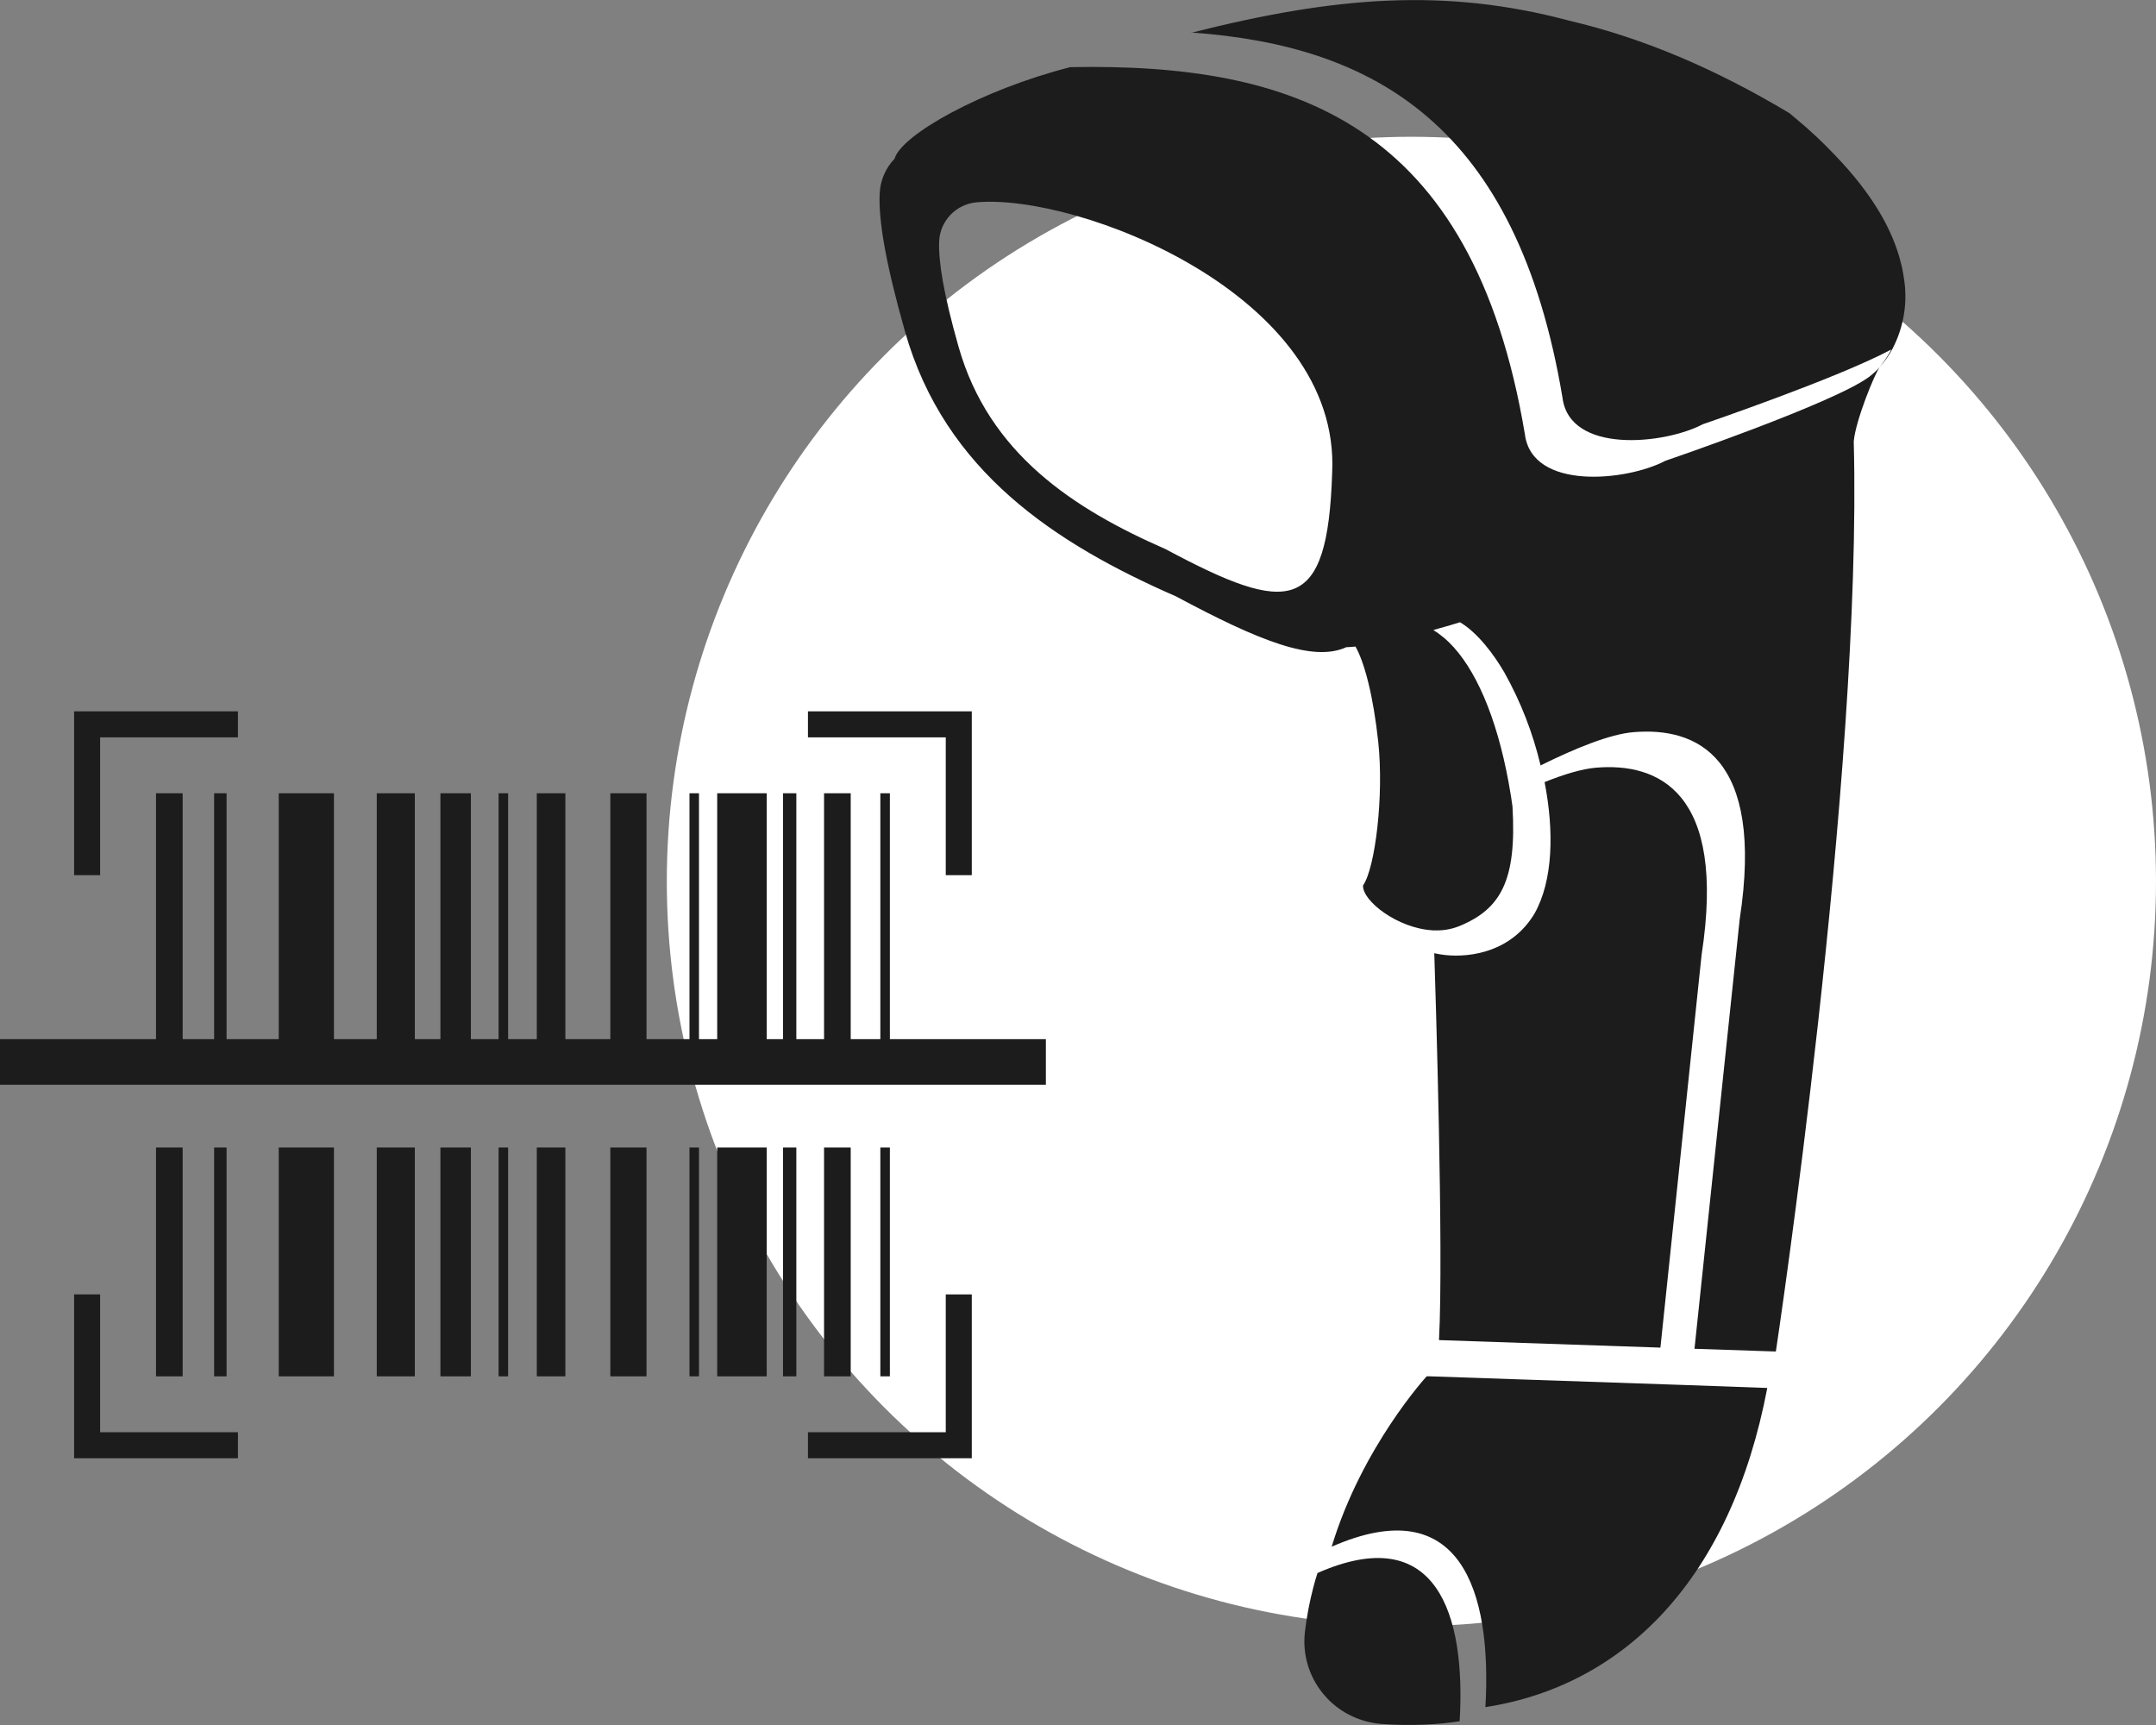
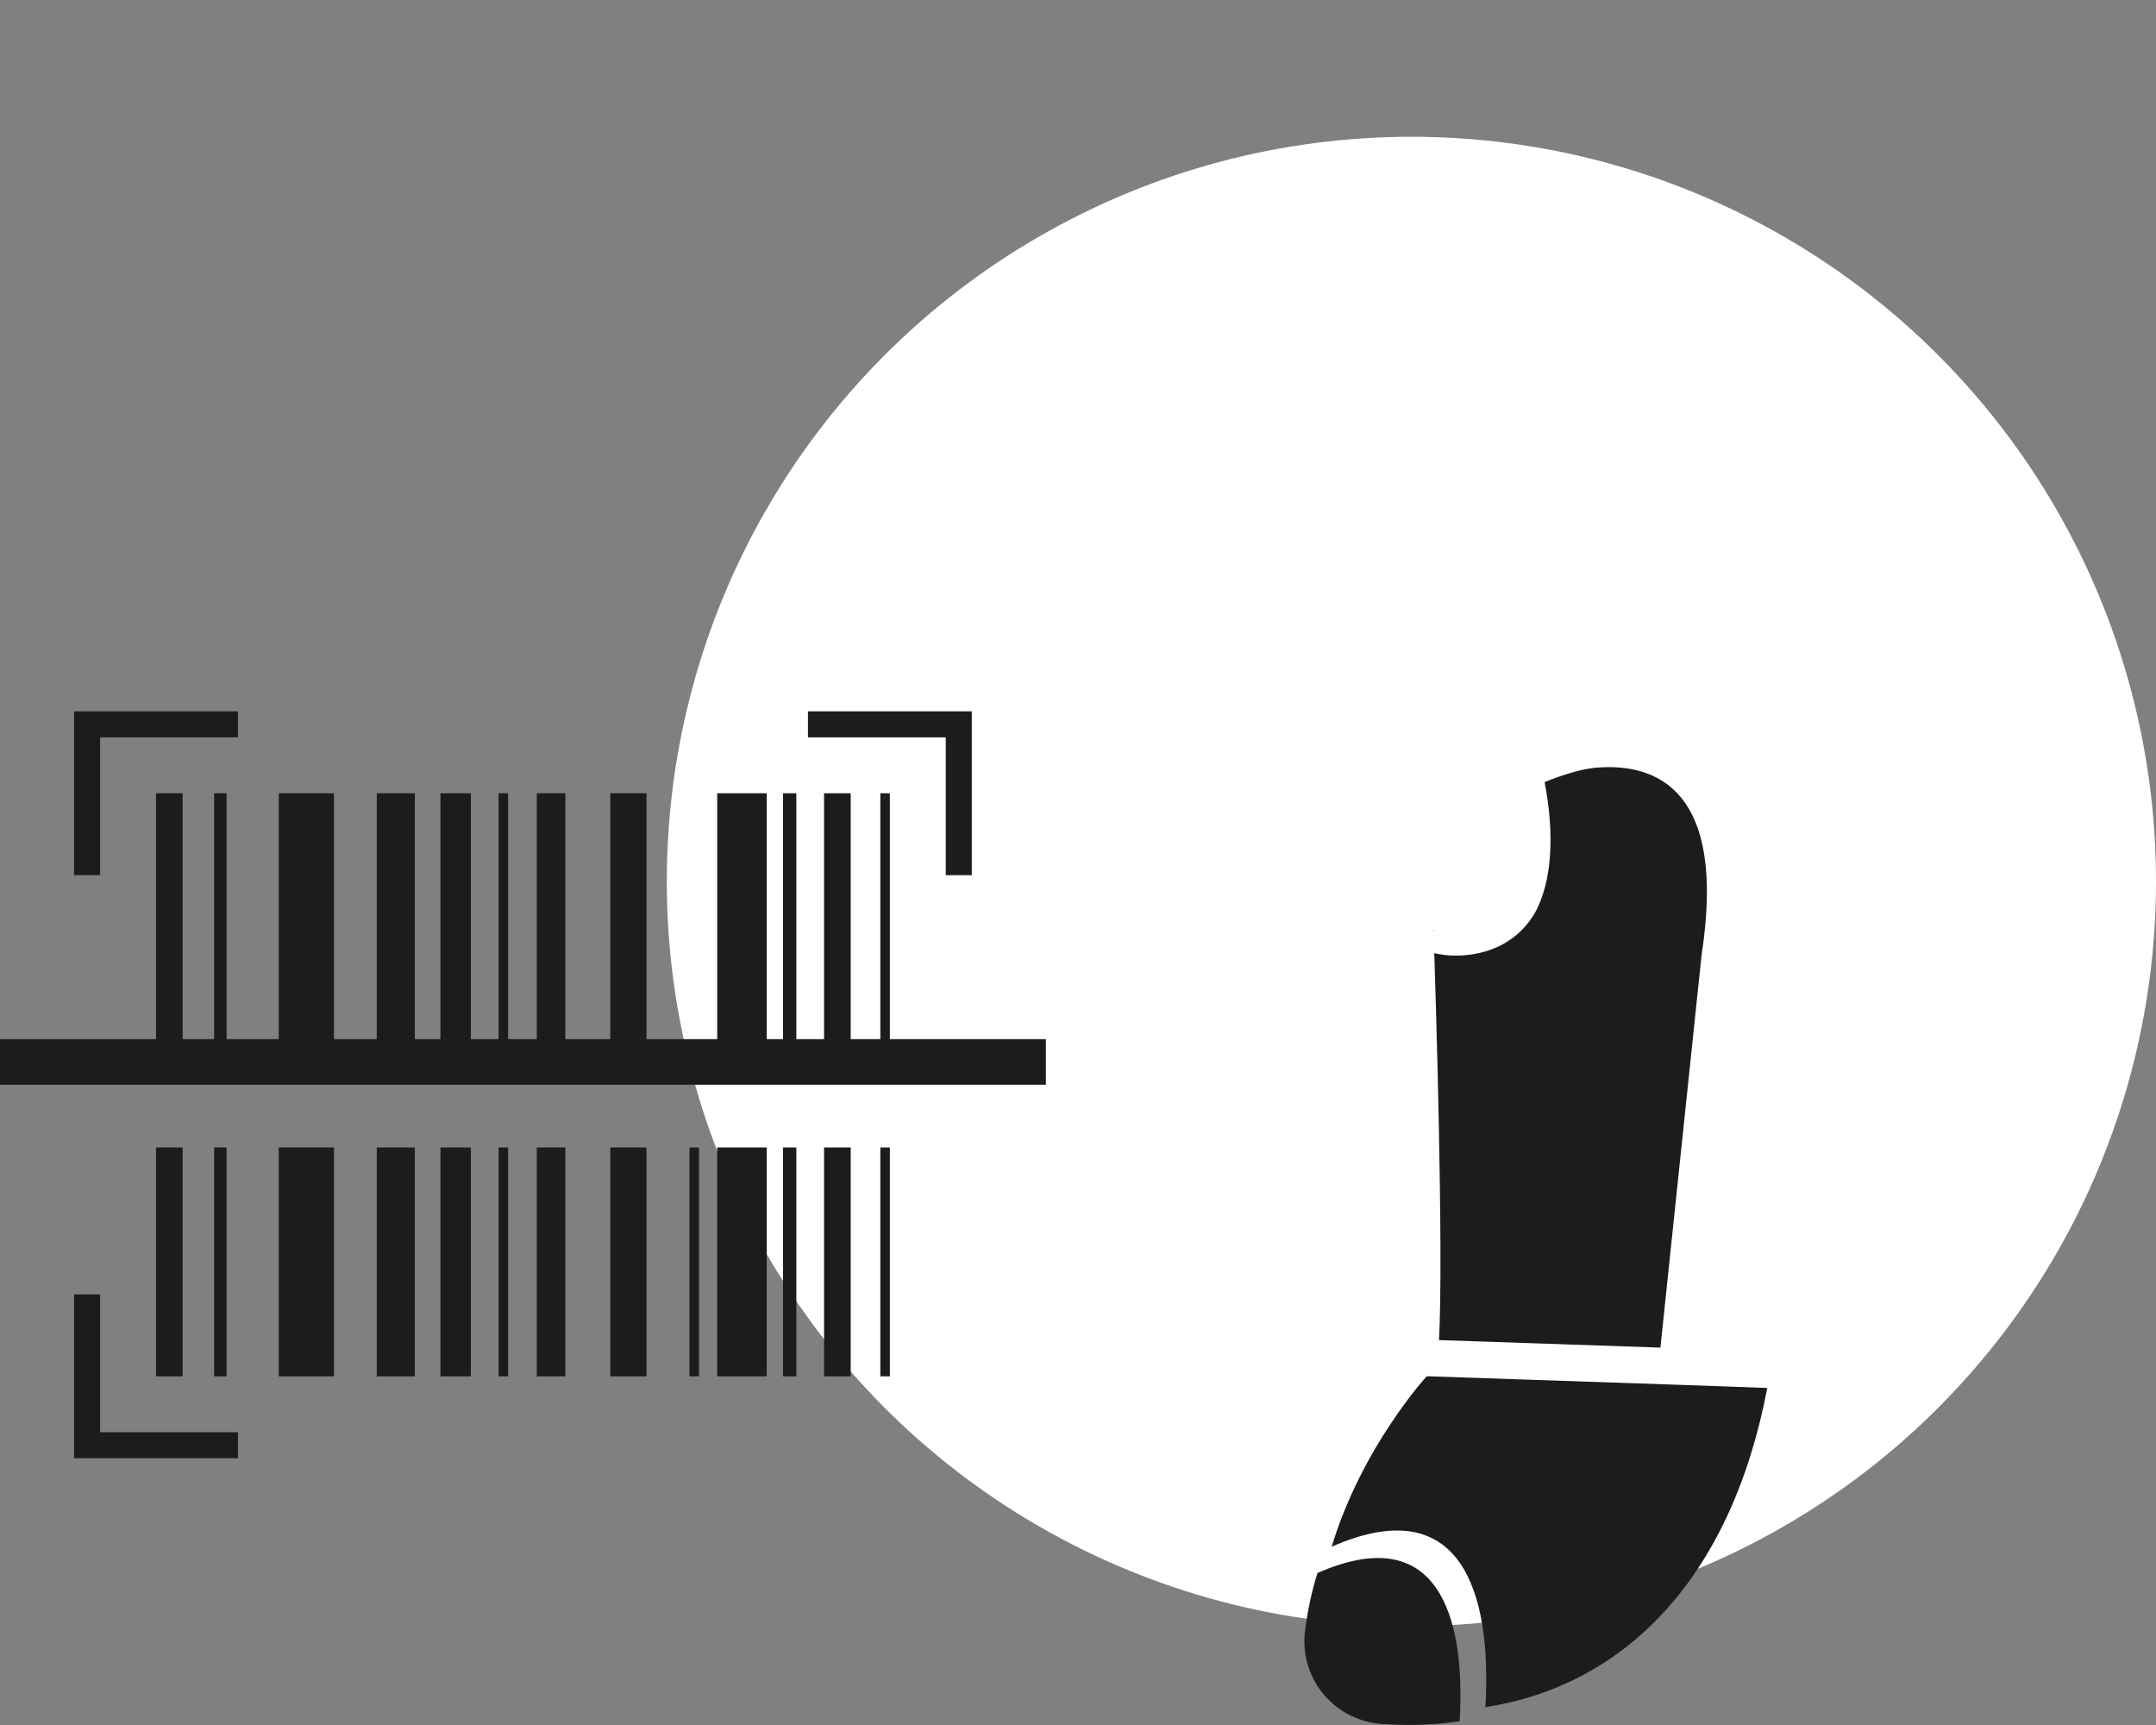
<svg xmlns="http://www.w3.org/2000/svg" width="485" height="388" viewBox="0 0 485 388" fill="none">
  <rect x="0" y="0" width="485" height="388" fill="#808080" stroke="none" />
  <circle cx="317.5" cy="198.265" r="167.5" fill="white" />
  <g clip-path="url(#clip0_178_98)">
-     <path d="M322.531 209.274V209.358L322.347 209.295V209.253C322.406 209.27 322.469 209.277 322.531 209.274Z" fill="#1C1C1C" />
+     <path d="M322.531 209.274L322.347 209.295V209.253C322.406 209.27 322.469 209.277 322.531 209.274Z" fill="#1C1C1C" />
    <path d="M322.531 209.274V209.358L322.347 209.295V209.253C322.406 209.27 322.469 209.277 322.531 209.274Z" fill="#1C1C1C" />
    <path d="M268.235 7.33C268.085 7.33 267.943 7.393 267.793 7.407C267.922 7.388 268.049 7.354 268.171 7.308C268.182 7.307 268.194 7.308 268.205 7.312C268.216 7.315 268.226 7.322 268.235 7.33Z" fill="#1C1C1C" />
    <path d="M328.353 387.164C327.234 387.306 326.066 387.489 324.926 387.596C320.216 388.054 315.475 388.109 310.755 387.758C306.155 387.41 301.845 385.396 298.643 382.098C298.579 382.035 298.515 381.95 298.458 381.893C296.601 379.92 295.2 377.569 294.352 375.003C293.504 372.437 293.23 369.718 293.549 367.036C293.942 363.684 294.568 360.362 295.423 357.096C295.715 355.978 296.021 354.867 296.377 353.813C323.159 342.026 329.778 363.039 328.353 387.164Z" fill="#1C1C1C" />
    <path d="M397.555 312.192C389.369 355.172 365.409 379.155 334.146 383.98C335.663 357.874 328.531 335.164 299.562 347.899C306.381 325.401 320.937 309.574 320.937 309.574H321.649L379.209 311.534L397.555 312.192Z" fill="#1C1C1C" />
-     <path d="M422.848 82.571C422.11 83.401 421.289 84.154 420.397 84.82C412.19 90.82 374.614 103.654 374.614 103.654C366.015 108.203 344.605 110.431 343.023 97.633C331.203 27.238 290.757 14.15 240.741 15.105C220.792 20.206 202.774 30.316 201.235 35.7C199.195 37.824 198.005 40.613 197.886 43.546C197.616 49.51 199.155 58.941 203.586 74.583C212.528 106.031 237.421 122.296 264.538 134.139C283.29 144.185 295.38 148.996 302.861 145.572C303.503 145.572 304.194 145.487 304.92 145.424C306.972 149.039 308.953 156.651 310.05 166.952C311.318 178.923 309.388 195.16 306.623 199.164C306.417 202.588 314.353 208.821 322.298 209.253C322.359 209.263 322.421 209.263 322.483 209.253C324.463 209.364 326.443 209.041 328.282 208.305C337.68 204.449 341.214 197.947 340.237 181.378C340.131 180.67 340.024 179.913 339.917 179.192C339.732 178.095 339.546 176.999 339.361 175.951C336.639 161.151 331.859 150.234 325.938 144.454C325.325 143.853 324.67 143.295 323.979 142.785C323.527 142.422 323.051 142.091 322.554 141.794C322.519 141.761 322.478 141.735 322.433 141.716C322.967 141.568 323.494 141.426 324.029 141.256C325.454 140.867 326.936 140.429 328.432 139.962C332.379 142.289 336.084 147.221 338.449 151.324C342.107 157.867 344.836 164.881 346.557 172.166C354.266 168.353 362.181 165.092 367.525 164.681C381.447 163.521 397.014 169.938 391.343 206.819L381.183 303.377L399.486 303.992C399.486 303.992 419.001 174.749 417.006 99.281C417.412 94.562 421.808 83.865 422.848 82.571ZM299.677 106.257C298.679 138.221 290.051 138.434 262.229 123.527C241.511 114.471 222.467 102.048 215.634 78.007C212.243 66.058 211.088 58.834 211.267 54.278C211.361 52.051 212.267 49.933 213.816 48.32C215.365 46.706 217.452 45.706 219.688 45.505C242.401 43.461 301.586 66.221 299.677 106.257Z" fill="#1C1C1C" />
    <path d="M382.779 214.792L373.517 303.115L323.708 301.424C324.784 281.402 322.896 222.079 322.646 214.403C323.455 214.584 324.274 214.721 325.097 214.814C330.897 215.429 340.059 214.049 345.196 205.482C349.371 198.074 349.62 186.995 347.462 175.916C351.822 174.161 355.855 172.945 358.997 172.676C372.89 171.508 388.457 177.925 382.779 214.792Z" fill="#1C1C1C" />
-     <path d="M425.697 78.502C424.926 79.967 423.969 81.328 422.848 82.549C423.845 81.322 424.72 80.003 425.462 78.609C413.35 85.082 383.049 95.426 383.049 95.426C374.45 99.968 353.04 102.196 351.48 89.398C341.199 28.193 309.252 10.301 268.214 7.33C268.203 7.325 268.193 7.323 268.182 7.323C268.17 7.323 268.159 7.325 268.149 7.33C300.424 -0.842 325.197 -2.745 352.833 4.606C352.89 4.612 352.945 4.626 352.997 4.648C369.769 8.589 385.92 15.522 402.542 25.448C403.768 26.46 404.957 27.472 406.105 28.462C406.105 28.505 406.147 28.519 406.169 28.519C407.893 30.047 409.51 31.554 410.971 33.04C411.633 33.705 412.253 34.341 412.859 34.978C421.408 43.857 425.804 51.922 427.571 58.962C427.721 59.457 427.821 59.952 427.927 60.447C428.006 60.815 428.07 61.19 428.134 61.558C428.182 61.778 428.216 62 428.234 62.223C429.219 67.779 428.327 73.502 425.697 78.502Z" fill="#1C1C1C" />
  </g>
  <path d="M235.273 233.736H0V244H235.273V233.736Z" fill="#1C1C1C" />
-   <path d="M212.752 322.148H181.753V328H218.607V291.149H212.752V322.148Z" fill="#1C1C1C" />
  <path d="M114.304 178.427H112.161V237.579H114.304V178.427Z" fill="#1C1C1C" />
  <path d="M145.436 178.427H137.297V237.579H145.436V178.427Z" fill="#1C1C1C" />
  <path d="M75.125 178.427H62.704V237.579H75.125V178.427Z" fill="#1C1C1C" />
  <path d="M105.926 178.427H99.073V237.579H105.926V178.427Z" fill="#1C1C1C" />
-   <path d="M157.241 178.427H155.099V237.579H157.241V178.427Z" fill="#1C1C1C" />
  <path d="M93.32 178.427H84.753V237.579H93.32V178.427Z" fill="#1C1C1C" />
  <path d="M200.18 178.427H198.037V237.579H200.18V178.427Z" fill="#1C1C1C" />
  <path d="M191.37 178.427H185.374V237.579H191.37V178.427Z" fill="#1C1C1C" />
  <path d="M191.37 258.107H185.374V309.576H191.37V258.107Z" fill="#1C1C1C" />
  <path d="M200.18 258.107H198.037V309.576H200.18V258.107Z" fill="#1C1C1C" />
  <path d="M179.139 178.427H176.14V237.579H179.139V178.427Z" fill="#1C1C1C" />
  <path d="M41.091 258.107H35.095V309.576H41.091V258.107Z" fill="#1C1C1C" />
  <path d="M172.473 178.427H161.338V237.579H172.473V178.427Z" fill="#1C1C1C" />
  <path d="M212.752 196.851H218.607V160H181.753V165.852H212.752V196.851Z" fill="#1C1C1C" />
  <path d="M127.181 178.427H120.757V237.579H127.181V178.427Z" fill="#1C1C1C" />
  <path d="M127.181 258.107H120.757V309.576H127.181V258.107Z" fill="#1C1C1C" />
  <path d="M145.436 258.107H137.297V309.576H145.436V258.107Z" fill="#1C1C1C" />
  <path d="M114.304 258.107H112.161V309.576H114.304V258.107Z" fill="#1C1C1C" />
  <path d="M179.139 258.107H176.14V309.576H179.139V258.107Z" fill="#1C1C1C" />
  <path d="M157.241 258.107H155.099V309.576H157.241V258.107Z" fill="#1C1C1C" />
  <path d="M105.926 258.107H99.073V309.576H105.926V258.107Z" fill="#1C1C1C" />
  <path d="M172.473 258.107H161.338V309.576H172.473V258.107Z" fill="#1C1C1C" />
  <path d="M22.523 165.852H53.522V160H16.668V196.851H22.523V165.852Z" fill="#1C1C1C" />
  <path d="M41.091 178.427H35.095V237.579H41.091V178.427Z" fill="#1C1C1C" />
  <path d="M50.968 178.427H48.169V237.579H50.968V178.427Z" fill="#1C1C1C" />
  <path d="M50.968 258.107H48.169V309.576H50.968V258.107Z" fill="#1C1C1C" />
  <path d="M93.32 258.107H84.753V309.576H93.32V258.107Z" fill="#1C1C1C" />
  <path d="M22.523 291.149H16.668V328H53.522V322.148H22.523V291.149Z" fill="#1C1C1C" />
  <path d="M75.125 258.107H62.704V309.576H75.125V258.107Z" fill="#1C1C1C" />
  <defs>
    <clipPath id="clip0_178_98">
      <rect width="230.74" height="387.985" fill="white" transform="translate(197.857)" />
    </clipPath>
  </defs>
</svg>